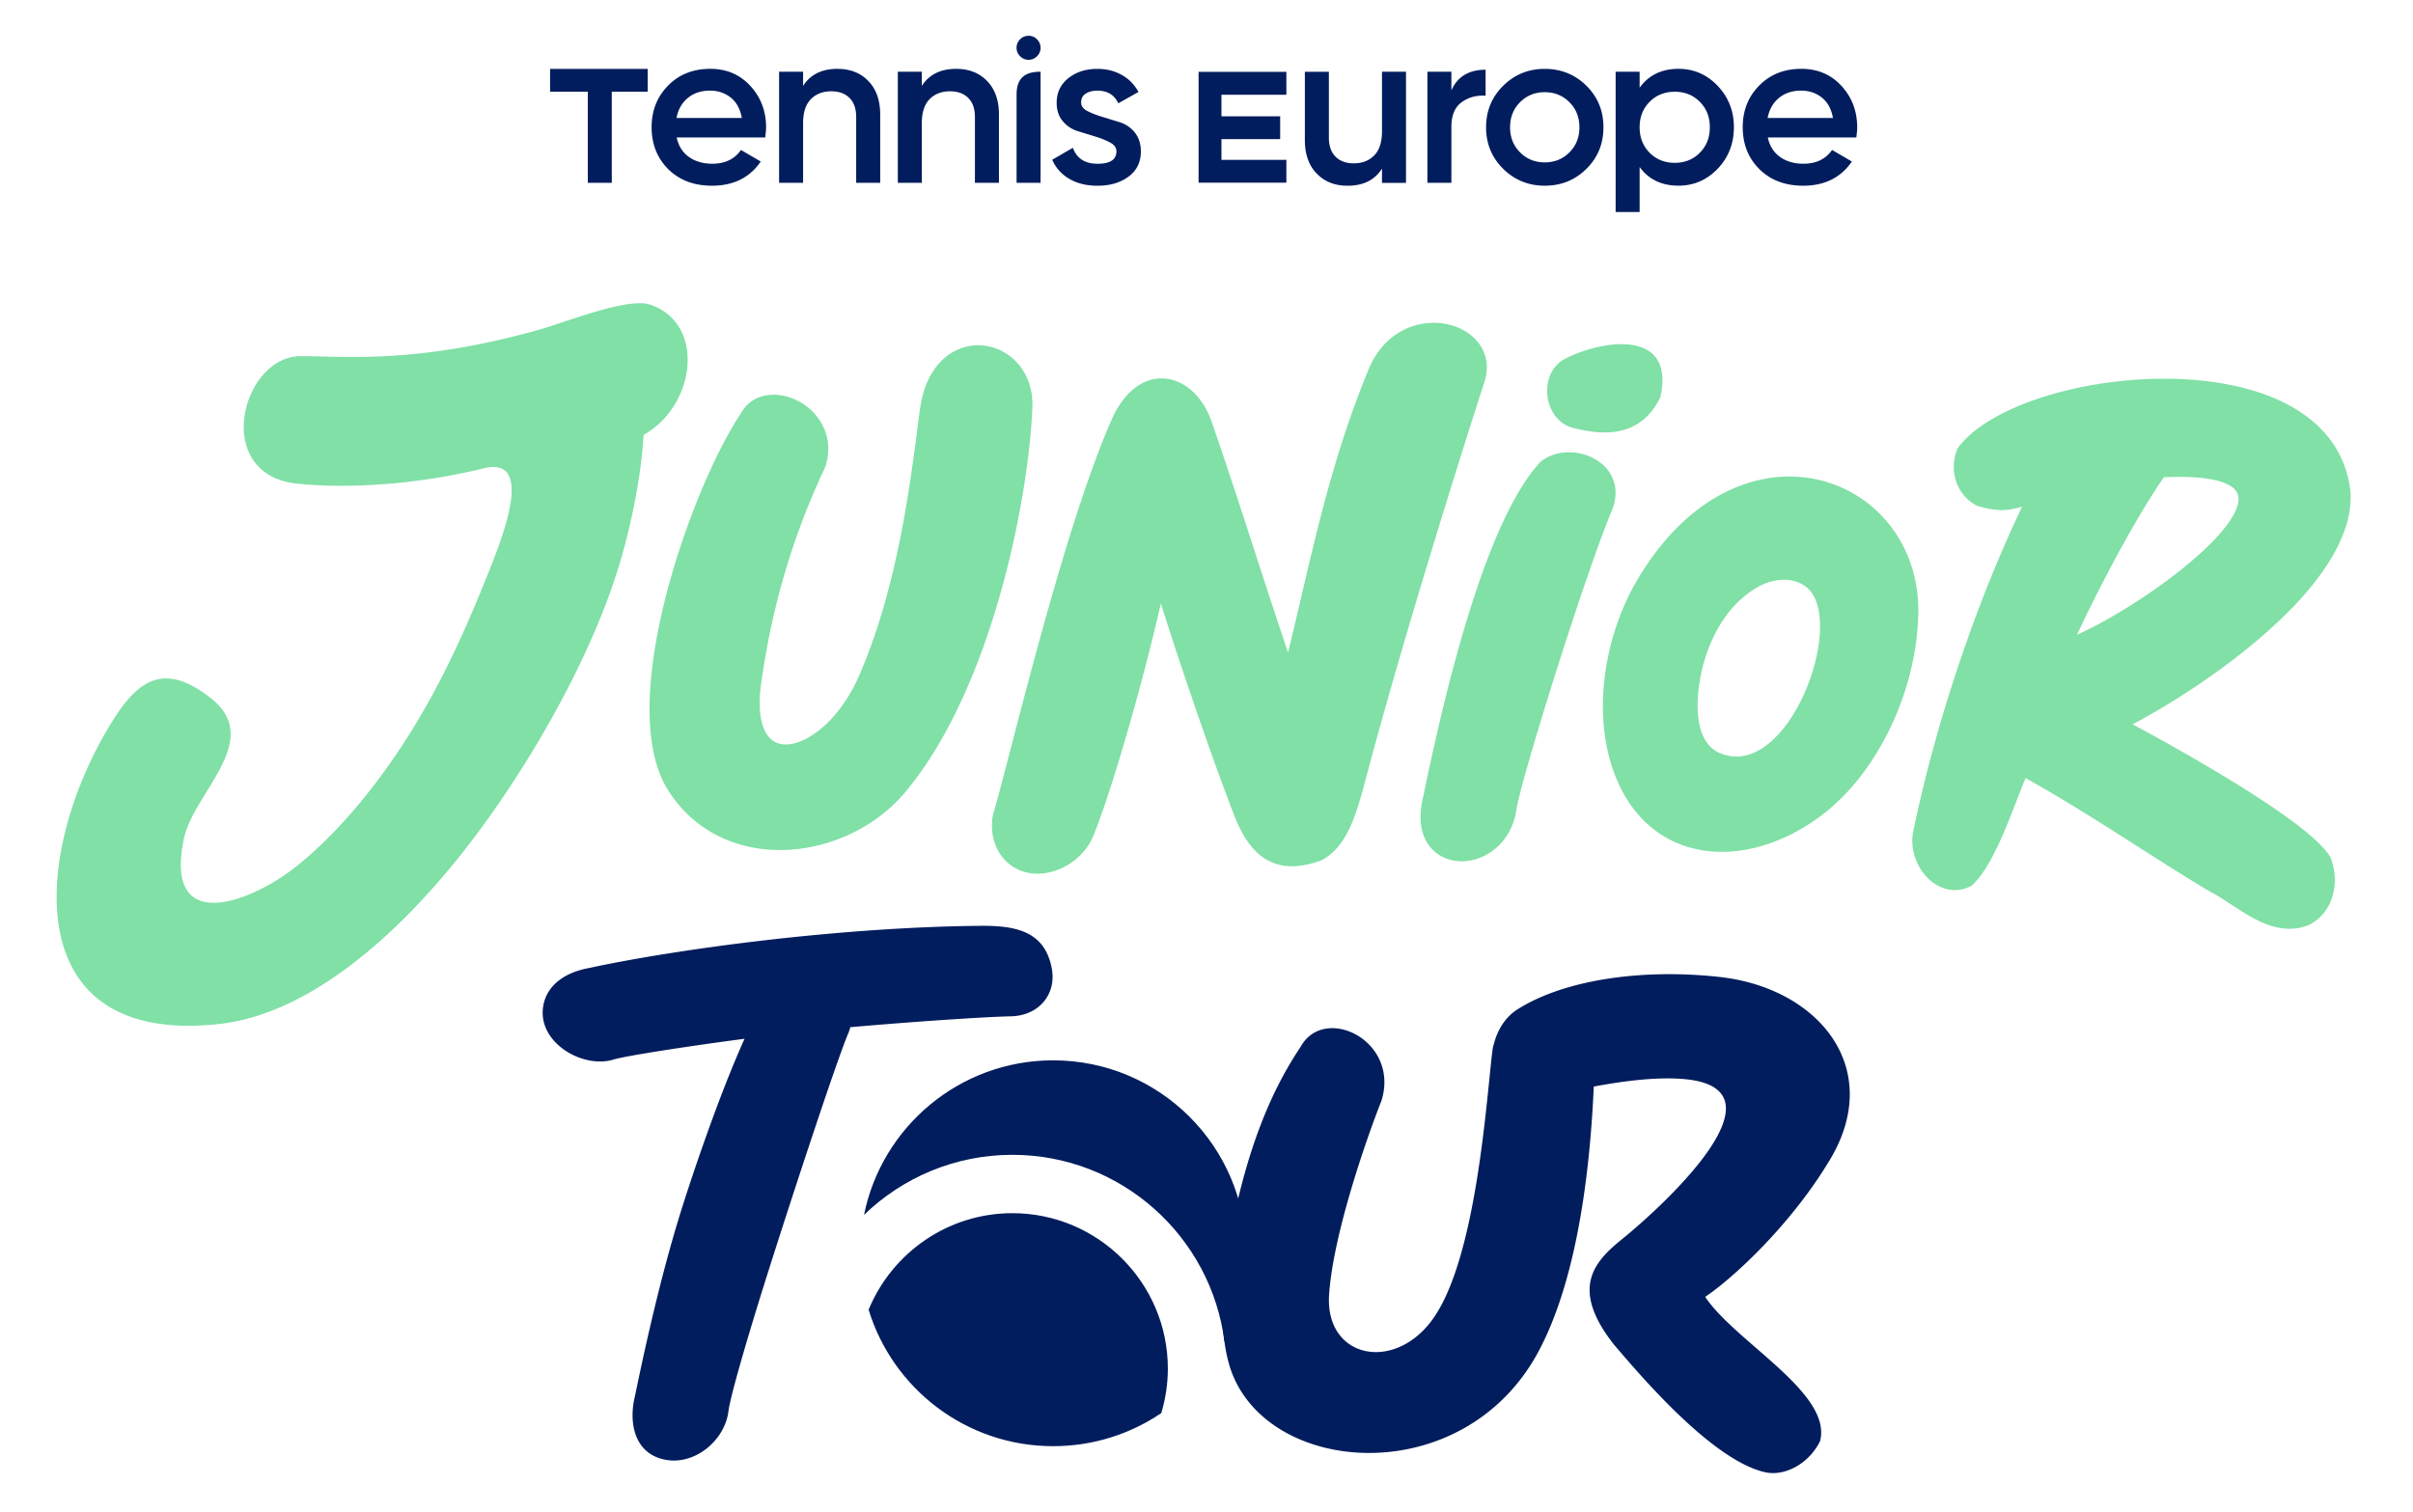
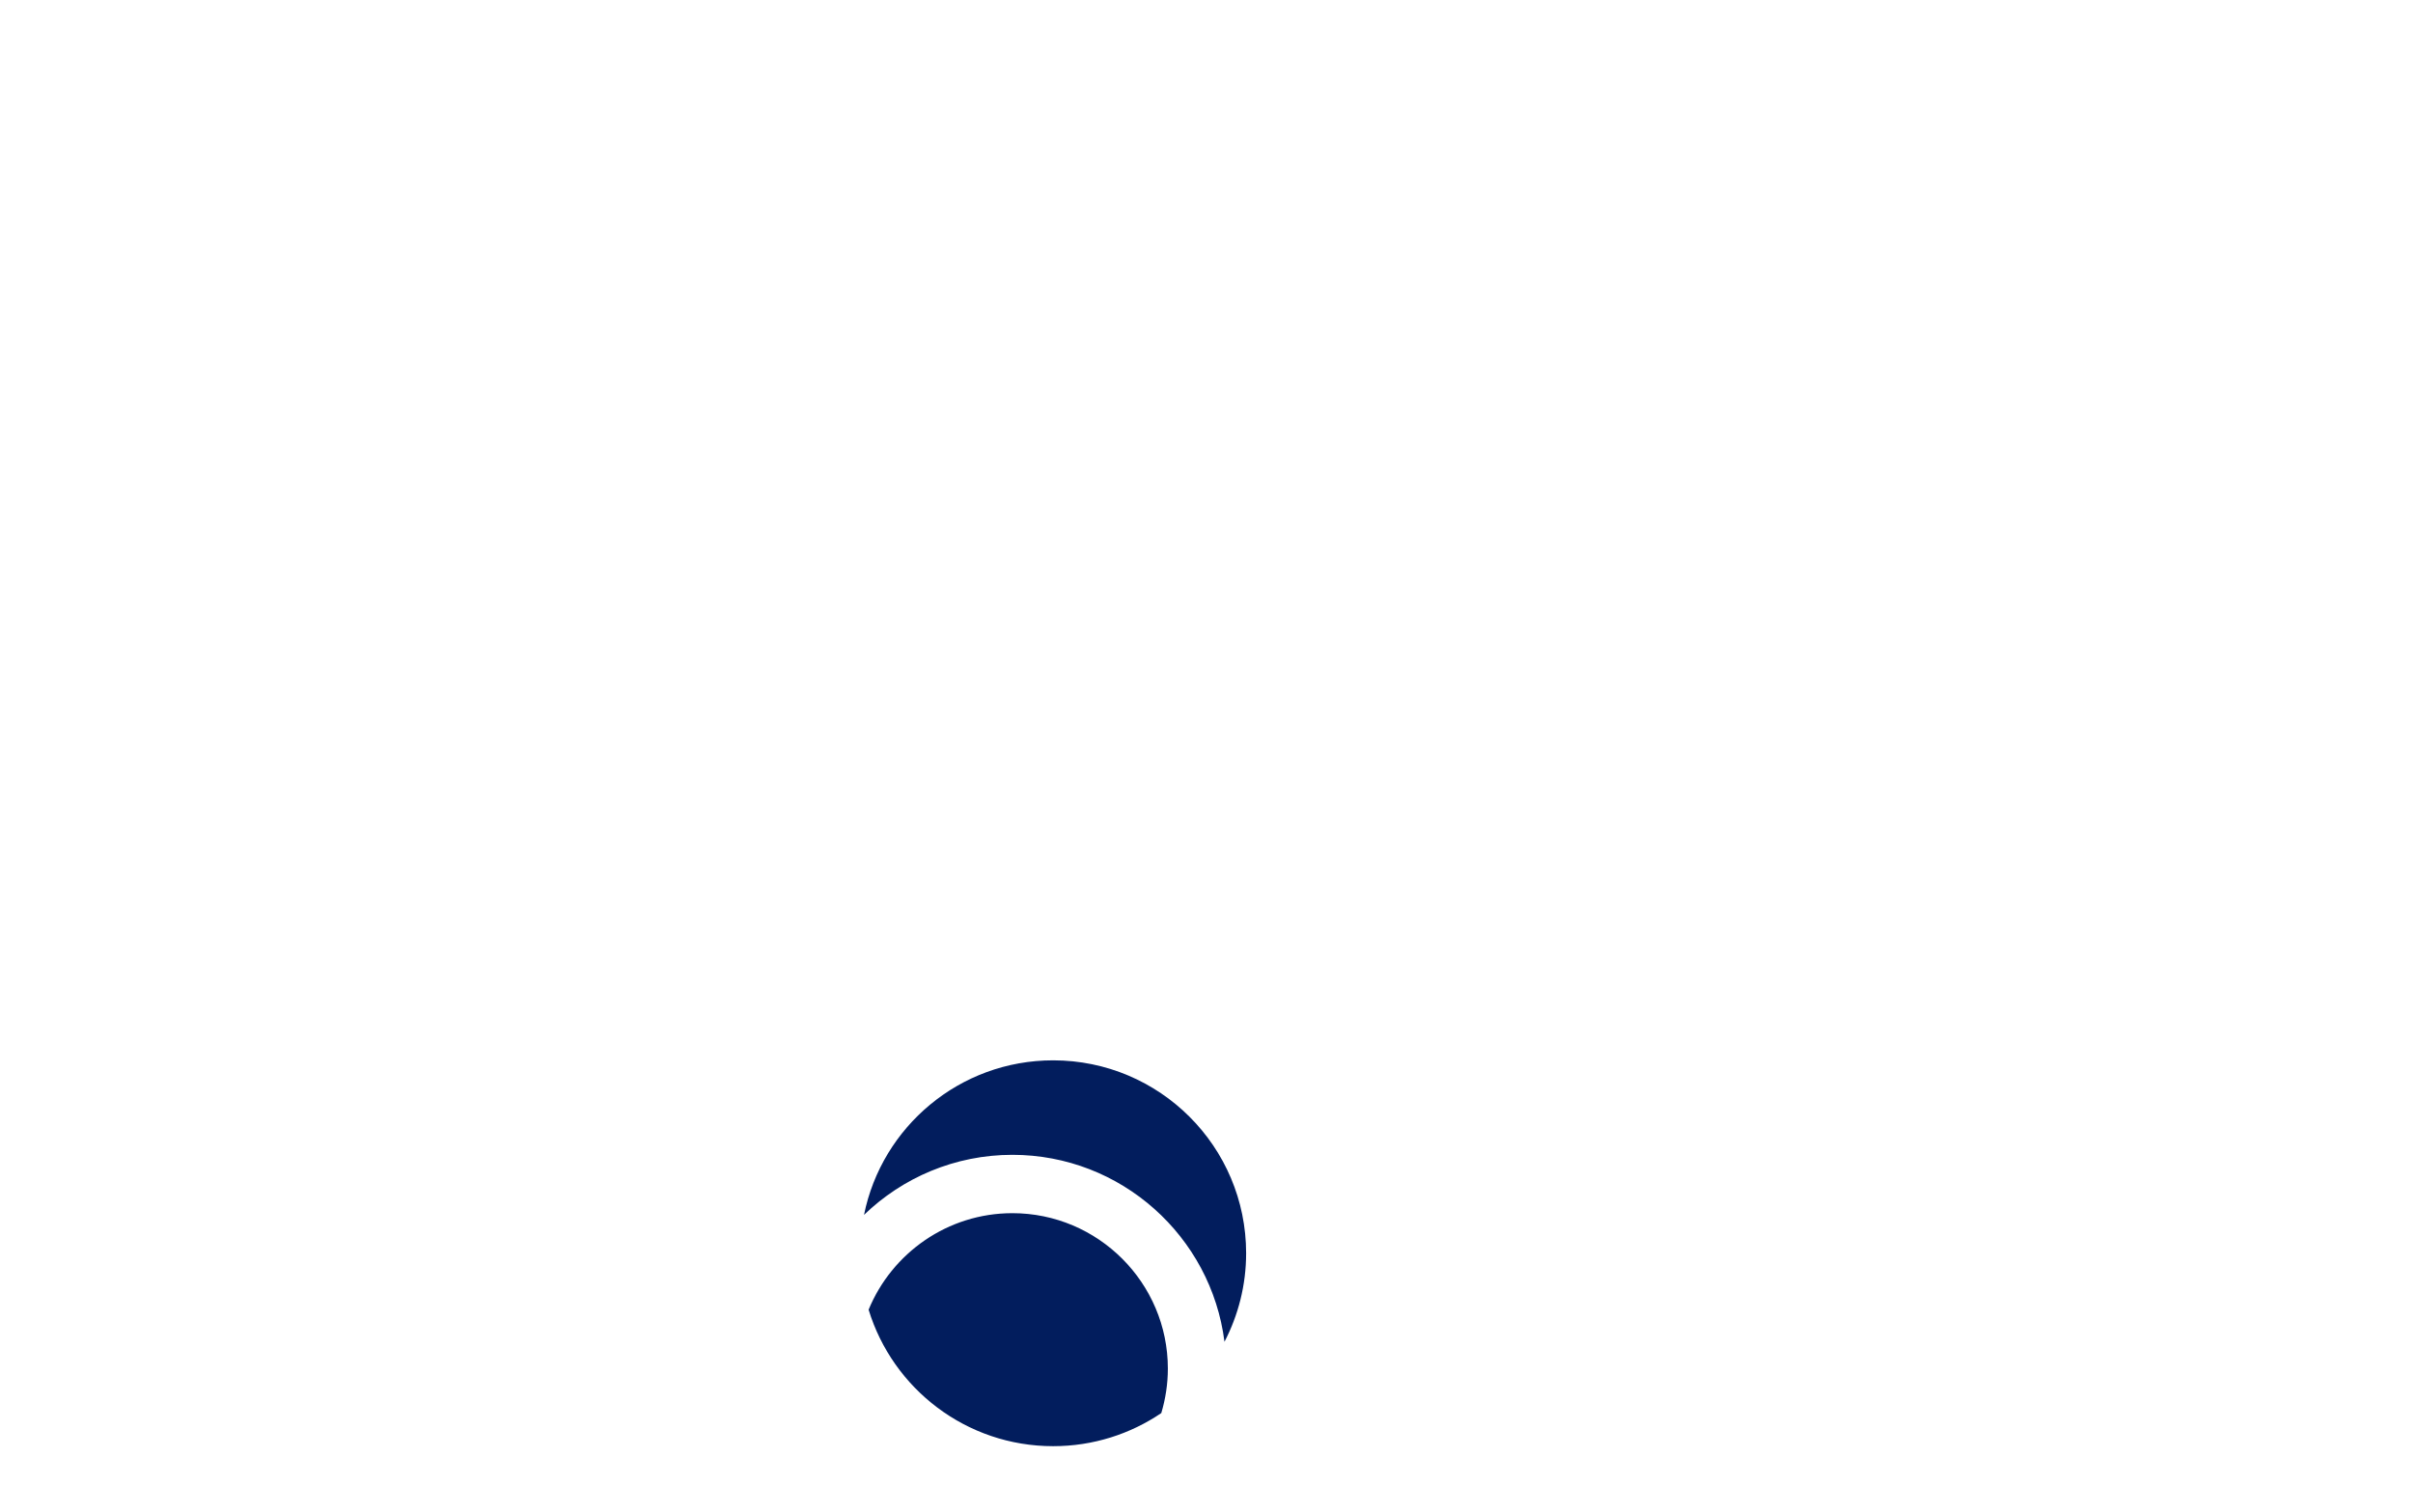
<svg xmlns="http://www.w3.org/2000/svg" id="Layer_1" data-name="Layer 1" viewBox="0 0 809.51 507.34">
  <defs>
    <style>.cls-2{fill-rule:evenodd;fill:#021d5d}</style>
  </defs>
-   <path class="cls-2" d="M217.3 23.11h-32.76v7.67h12.66v30.57h8.04V30.78h12.06v-7.67zm214.25 8.68h-21.78v7.23h19.7v7.67h-19.7v6.95h21.78v7.67H402.1v-37.2h29.45v7.68zm32.08-7.72h8.05v37.29h-8.05v-4.77c-2.43 3.83-6.29 5.74-11.56 5.74-4.28 0-7.73-1.37-10.36-4.1-2.64-2.73-3.96-6.49-3.96-11.26V24.08h8.06v22.07c0 2.79.75 4.93 2.24 6.42 1.48 1.49 3.52 2.24 6.11 2.24 2.84 0 5.12-.88 6.86-2.66 1.74-1.76 2.61-4.46 2.61-8.09V24.08zM593 39.58h21.92c-.54-3.03-1.8-5.32-3.76-6.86-1.97-1.54-4.27-2.31-6.9-2.31-2.98 0-5.47.83-7.46 2.46-1.98 1.64-3.25 3.88-3.8 6.71zm.07 6.56c.6 2.84 1.97 5.01 4.1 6.53 2.14 1.52 4.75 2.27 7.83 2.27 4.28 0 7.48-1.53 9.62-4.62l6.64 3.88c-3.68 5.41-9.13 8.12-16.33 8.12-6.06 0-10.96-1.85-14.69-5.56-3.73-3.7-5.59-8.39-5.59-14.05s1.84-10.23 5.51-13.98c3.68-3.75 8.4-5.63 14.17-5.63 5.47 0 9.95 1.92 13.46 5.74 3.5 3.83 5.26 8.47 5.26 13.94 0 .85-.1 1.96-.3 3.36h-29.68zm-39.66 5.11c2.24 2.26 5.05 3.39 8.43 3.39s6.19-1.13 8.42-3.39c2.24-2.26 3.35-5.1 3.35-8.54s-1.12-6.28-3.35-8.53c-2.23-2.26-5.04-3.39-8.42-3.39s-6.19 1.13-8.43 3.39c-2.24 2.26-3.35 5.11-3.35 8.53s1.11 6.28 3.35 8.54zm9.7-28.15c5.12 0 9.49 1.9 13.12 5.7 3.63 3.8 5.45 8.44 5.45 13.9s-1.82 10.17-5.45 13.94c-3.63 3.78-8 5.67-13.12 5.67-5.67 0-10.01-2.09-13.05-6.26v15.11h-8.05V24.07h8.05v5.37c3.03-4.22 7.38-6.34 13.05-6.34zm-53.15 28.04c2.23 2.24 4.99 3.35 8.27 3.35s6.04-1.11 8.27-3.35c2.24-2.23 3.36-5.04 3.36-8.42s-1.12-6.19-3.36-8.43c-2.24-2.23-4.99-3.35-8.27-3.35s-6.04 1.11-8.27 3.35c-2.24 2.24-3.36 5.04-3.36 8.43s1.12 6.19 3.36 8.42zm8.27 11.18c-5.46 0-10.11-1.89-13.94-5.66-3.83-3.78-5.74-8.43-5.74-13.94s1.91-10.17 5.74-13.94c3.83-3.78 8.48-5.67 13.94-5.67s10.18 1.9 13.98 5.67c3.81 3.77 5.71 8.42 5.71 13.94s-1.9 10.17-5.71 13.94c-3.8 3.77-8.46 5.66-13.98 5.66zm-31.32-31.99c2.04-4.62 5.87-6.93 11.48-6.93v8.72c-3.08-.2-5.77.54-8.05 2.2-2.29 1.67-3.43 4.42-3.43 8.24v18.79h-8.05V24.07h8.05v6.26zM347.9 18.88c-.8.79-1.74 1.19-2.83 1.19s-2.03-.4-2.84-1.19c-.8-.8-1.2-1.74-1.2-2.83s.4-2.04 1.17-2.84c.77-.8 1.73-1.2 2.86-1.2s2.08.4 2.86 1.2c.78.8 1.17 1.75 1.17 2.84s-.4 2.03-1.2 2.83zm-6.86 42.47V31.79c0-6.18 3.45-7.72 8.05-7.72v37.28h-8.05zm-84.03-18.56c0-5.47-1.76-10.12-5.26-13.94-3.51-3.83-8-5.75-13.46-5.75-5.76 0-10.49 1.88-14.17 5.63-3.68 3.75-5.52 8.42-5.52 13.99s1.86 10.35 5.59 14.05c3.73 3.71 8.63 5.55 14.69 5.55 7.21 0 12.65-2.71 16.33-8.12l-6.63-3.88c-2.14 3.09-5.35 4.62-9.62 4.62-3.09 0-5.69-.76-7.84-2.27-2.13-1.52-3.5-3.69-4.1-6.53h29.68c.19-1.39.3-2.51.3-3.35zm-30.05-3.21c.55-2.84 1.81-5.07 3.8-6.71 1.99-1.64 4.47-2.46 7.45-2.46 2.64 0 4.93.76 6.9 2.31 1.96 1.55 3.21 3.83 3.76 6.86h-21.92zm54.01-16.47c4.28 0 7.73 1.36 10.36 4.1 2.64 2.74 3.96 6.48 3.96 11.26v22.89h-8.06V39.29c0-2.79-.74-4.93-2.23-6.41-1.49-1.5-3.53-2.24-6.11-2.24-2.84 0-5.12.88-6.86 2.64-1.74 1.77-2.61 4.46-2.61 8.09v19.98h-8.05V24.07h8.05v4.77c2.43-3.83 6.29-5.74 11.56-5.74zm39.84 0c4.28 0 7.73 1.36 10.37 4.1 2.64 2.74 3.95 6.48 3.95 11.26v22.89h-8.06V39.29c0-2.79-.74-4.93-2.24-6.41-1.49-1.5-3.53-2.24-6.11-2.24-2.84 0-5.12.88-6.86 2.64-1.74 1.77-2.61 4.46-2.61 8.09v19.98h-8.05V24.07h8.05v4.77c2.44-3.83 6.29-5.74 11.56-5.74zm41.88 11.21c0 1.23.68 2.2 2.05 2.91 1.38.71 3.03 1.37 4.97 1.96 1.93.58 3.9 1.19 5.93 1.82 2.02.63 3.71 1.78 5.06 3.45 1.36 1.69 2.04 3.82 2.04 6.38 0 3.58-1.38 6.39-4.13 8.43-2.76 2.04-6.23 3.06-10.4 3.06-3.68 0-6.84-.77-9.47-2.31-2.64-1.54-4.55-3.68-5.74-6.41l6.93-4.02c1.29 3.57 4.05 5.36 8.28 5.36s6.33-1.39 6.33-4.18c0-1.19-.68-2.16-2.05-2.91-1.37-.74-3.02-1.42-4.94-2.01-1.93-.59-3.9-1.21-5.93-1.82a10.64 10.64 0 01-5.08-3.36c-1.37-1.62-2.05-3.67-2.05-6.15 0-3.43 1.3-6.19 3.91-8.27 2.61-2.09 5.86-3.14 9.74-3.14 3.08 0 5.82.69 8.24 2.06 2.4 1.36 4.26 3.27 5.55 5.7l-6.78 3.8c-1.29-2.83-3.63-4.25-7.01-4.25-1.54 0-2.83.33-3.88.99-1.04.66-1.56 1.63-1.56 2.91zM614.08 388.9c18.05-30.52-3.94-57.47-37.45-61.08-26.86-2.9-52.43 1.3-67.56 10.91-4.08 2.59-6.68 6.89-7.86 11.47-.23.7-.41 1.42-.51 2.18-2.01 15.75-5.28 71.03-20.64 91.1-13.08 17.09-35.55 11.96-34.18-8.97 1.3-19.82 12.19-51.52 17.58-65.14 6.24-20.22-19.25-32.48-27.15-18.04-9.69 14.45-17.69 33.29-23.3 61.79-3.24 16.46-4.12 32.38-.75 44.47 10.51 37.64 78.36 43.72 103.92-4.14 11.34-21.23 16.93-53.47 18.5-88.82 10.1-1.88 21.12-3.31 30.27-2.51 36.73 3.21-8.79 44.02-20.72 53.66-9.59 7.74-17.62 16.67-2.67 35.59 7.52 8.7 32.26 38.45 50.48 42.66 6.66 1.54 14.77-2.79 18.53-10.36 4.33-16.12-28.39-33.26-38.52-48.47 9.86-6.62 29.35-24.89 42.02-46.31zm-261.2-63.76c-2.31-12.67-12.08-14.55-23.99-14.45-46.63.41-101.22 7.68-131.16 14.13-8.88 1.63-13.57 6.04-15.08 11.07-3.89 12.95 12.08 22.86 22.91 19.75 3.36-1.14 24.31-4.43 44.22-7.04-9.42 20.83-19.62 51.92-22.81 62.68-6.72 22.63-11.53 45.54-13.99 57.38-2.17 9.04-.04 19.22 10.18 21.2 9.84 1.89 19.73-6.25 21.17-15.88.42-4.57 6.37-25.05 13.31-46.99 6.86-21.71 22.55-69.76 26.93-80.22.29-.7.52-1.38.71-2.06 21.06-1.86 45.23-3.48 53.82-3.65 9.53-.2 15.31-7.52 13.78-15.91z" />
  <path class="cls-2" d="M410.79 450.28c4.61-8.9 7.26-18.99 7.26-29.71 0-35.76-28.99-64.74-64.74-64.74-31.34 0-57.48 22.28-63.45 51.86 12.91-12.46 30.46-20.15 49.77-20.15 36.51 0 66.72 27.42 71.16 62.75zm-71.16-43.16c28.76 0 52.16 23.4 52.16 52.16 0 5.18-.79 10.19-2.2 14.92-10.35 7.01-22.83 11.11-36.28 11.11-29.17 0-53.81-19.29-61.91-45.8 7.81-18.98 26.48-32.39 48.24-32.39z" />
-   <path d="M696.81 212.99c12.93-5.69 34.55-19.61 46.35-32.17 3.77-4.01 6.48-7.83 7.46-11.07.8-2.64.29-4.89-2.02-6.47-3.54-2.41-10.69-3.65-22.67-3.12-4.96 7.17-10.28 16.26-15.11 25.13-5.88 10.8-11.05 21.28-14.01 27.69zm91.69-48.44c1.1 13.06-7.35 26.83-19.45 39.36-16.18 16.77-38.98 31.48-53.62 39.15 10.01 5.36 28.95 15.88 44.06 25.87 10.61 7.01 19.44 13.85 22.27 18.68l.16.32c1.6 4.18 1.81 8.95.49 13.13-1.24 3.9-3.8 7.31-7.81 9.34l-.2.09c-9.64 3.65-17.98-1.79-25.94-6.99-2.51-1.64-4.98-3.26-7.34-4.47l-.13-.07c-8.49-5.08-16.73-10.35-24.93-15.58-11.96-7.64-23.86-15.23-36.53-22.26-.87 2.08-1.83 4.55-2.86 7.22-3.96 10.23-8.97 23.15-15.02 28.69l-.22.2-.26.14c-2.6 1.31-5.22 1.59-7.68 1.08-2.15-.44-4.15-1.5-5.87-2.96-1.67-1.42-3.09-3.25-4.13-5.31-1.71-3.37-2.42-7.4-1.62-11.29 3.92-18.86 9.44-38.86 16.12-58.43 5.97-17.51 12.88-34.69 20.38-50.42-4.91 1.4-8.4 1.71-15-.29l-.39-.16c-3.37-1.82-5.69-4.82-6.79-8.22-1.12-3.46-1-7.34.54-10.83l.09-.21.16-.21c8.14-10.83 28.97-19.06 51.66-21.92 11.8-1.48 24.15-1.54 35.48.24 11.47 1.8 21.95 5.47 29.86 11.42 7.84 5.89 13.17 13.98 14.5 24.63l.02.09zm-479.89-26.98c1.43-11.11 6.63-17.59 12.72-20.26 2.65-1.16 5.46-1.6 8.19-1.38 2.73.22 5.41 1.09 7.78 2.55 5.46 3.34 9.39 9.75 9.04 18.33-.71 17.48-5.09 46.13-14.24 73.87-6.72 20.37-16.02 40.31-28.35 55.07-3.53 4.23-7.74 7.85-12.38 10.78-8.91 5.64-19.42 8.73-29.72 8.72-10.38 0-20.57-3.15-28.74-9.98-3.28-2.74-6.25-6.09-8.77-10.07-7.76-12.26-7.51-32.52-3.35-53.67 5.57-28.3 18.16-58.45 27.77-72.8 2.35-4.31 6.48-6.25 10.93-6.26 2.43-.01 4.96.56 7.32 1.63 2.34 1.06 4.54 2.62 6.36 4.61 3.92 4.29 6.02 10.5 3.77 17.79l-.11.27c-6.29 13.39-10.85 25.95-14.23 37.88-3.38 11.92-5.59 23.22-7.17 34.11-1.3 8.93-.28 14.81 2.12 18.06 1.23 1.67 2.87 2.62 4.74 2.9 2.03.31 4.38-.11 6.85-1.19 6.79-2.97 14.25-10.68 19.08-21.79 12.69-29.19 17.01-62.93 20.02-86.51l.34-2.68zm248.43-4.33c-5.62 11.69-15.95 13.69-28.42 10.55-10.88-1.85-13.1-18.54-3.52-23.41 11.76-6.11 37.05-10.56 31.94 12.86zm-39.89 21.47c3.26-2.48 7.52-3.32 11.56-2.78 2.7.36 5.32 1.34 7.5 2.84 2.25 1.55 4.05 3.67 5.01 6.27 1.1 2.97 1.1 6.51-.56 10.47-4.35 10.39-12.11 33.27-18.92 54.82-6.89 21.79-12.8 42.12-13.22 46.66l-.04.27c-1.92 8.55-7.89 13.71-14.09 15.26-2.31.58-4.68.66-6.89.23-2.26-.44-4.38-1.41-6.13-2.91-3.96-3.39-6.07-9.43-3.98-18.14 2.44-11.76 7.23-34.51 13.9-56.98 6.72-22.65 15.4-45.03 25.61-55.8l.26-.22zm91.48 45.59c-3.49-6.74-11.96-6.9-18.03-3.77-5.28 2.73-9.61 7.02-12.93 12.16-3.72 5.75-6.19 12.56-7.38 19.44-1.32 7.64-2 21.14 6.96 24.71 21.14 8.42 39.52-36.78 31.37-52.53zm34.86 7.08c-.41 12.35-3.84 25.65-9.7 37.62-5.57 11.39-13.36 21.61-22.83 28.71-6.26 4.69-12.94 8.09-19.59 10.07-8.25 2.46-16.52 2.77-24.01.75-7.56-2.03-14.33-6.43-19.53-13.36-3.13-4.17-5.68-9.26-7.47-15.28-2.92-9.79-3.28-20.57-1.69-31.01 1.69-11.2 5.64-22.09 11.04-31 10.8-17.95 24.15-28.03 37.34-31.98 8.7-2.61 17.34-2.55 25.14-.33a42.392 42.392 0 0120.17 12.71c7.39 8.33 11.76 19.81 11.14 33.1zm-462.87-96.66c-41.2 11.5-64.64 8.8-79.73 8.8-19.9 0-30.14 39.99-.91 42.82 21.82 2.11 45.2-.97 62.23-5.17 15.39-3.8 8.64 17.24 2.93 31.75-9.69 24.62-19.81 46.98-35.35 68.74-8.87 12.42-18.72 23.49-29.26 32.21-15.57 12.88-45.85 24.8-38.83-8.46 3.27-15.52 26.83-32.95 9.19-46.98-16.77-13.34-25.56-5.22-34.42 9.6-25.45 42.56-30.71 107.21 37.31 99.57 30.26-3.4 61.96-30.56 88.11-66.32 18.5-25.3 37.94-59.87 46.63-90.35 3.41-11.94 6.57-27.04 7.39-41 17.71-9.88 20.84-37.62 2.08-43.73-7.55-2.46-28.33 5.99-37.37 8.52zm278.51 13.25c4.21-10.19 12.18-14.86 19.83-15.55 2.9-.26 5.77.05 8.36.85 2.64.81 5.02 2.14 6.91 3.88 3.89 3.57 5.76 8.82 3.76 15.01-7.31 22.67-15.48 48.88-23.1 74.43-6.57 22.03-12.68 43.44-17.4 61.43l-.56 2c-2.26 8.04-5.55 18.72-13.72 22.72-8.54 3.15-14.74 2.27-19.47-1.01-4.58-3.18-7.58-8.59-9.92-14.7-4.16-10.82-9.26-25.11-14.04-39.11-3.84-11.25-7.5-22.37-10.33-31.42-2.49 10.98-6.06 24.88-9.85 38.31-4.28 15.15-8.88 29.79-12.57 39.1-2.26 5.96-7.31 10.32-12.81 12.21-12.67 4.4-23.44-5.21-21.12-18.64 1.29-4.21 3.41-12.37 6.11-22.76 8-30.77 21.1-81.16 33.69-109.82 2.3-5.23 5.2-8.86 8.34-11.09 2.98-2.11 6.17-2.99 9.29-2.79 3.09.2 6.09 1.46 8.71 3.59 3.04 2.49 5.59 6.18 7.2 10.8 4.98 14.32 9.98 29.72 14.87 44.76 3.72 11.47 7.39 22.74 10.81 32.86 1.5-6.17 2.92-12.23 4.31-18.19 6.09-26.05 11.76-50.27 22.7-76.86z" fill="#80e0a6" fill-rule="evenodd" />
</svg>